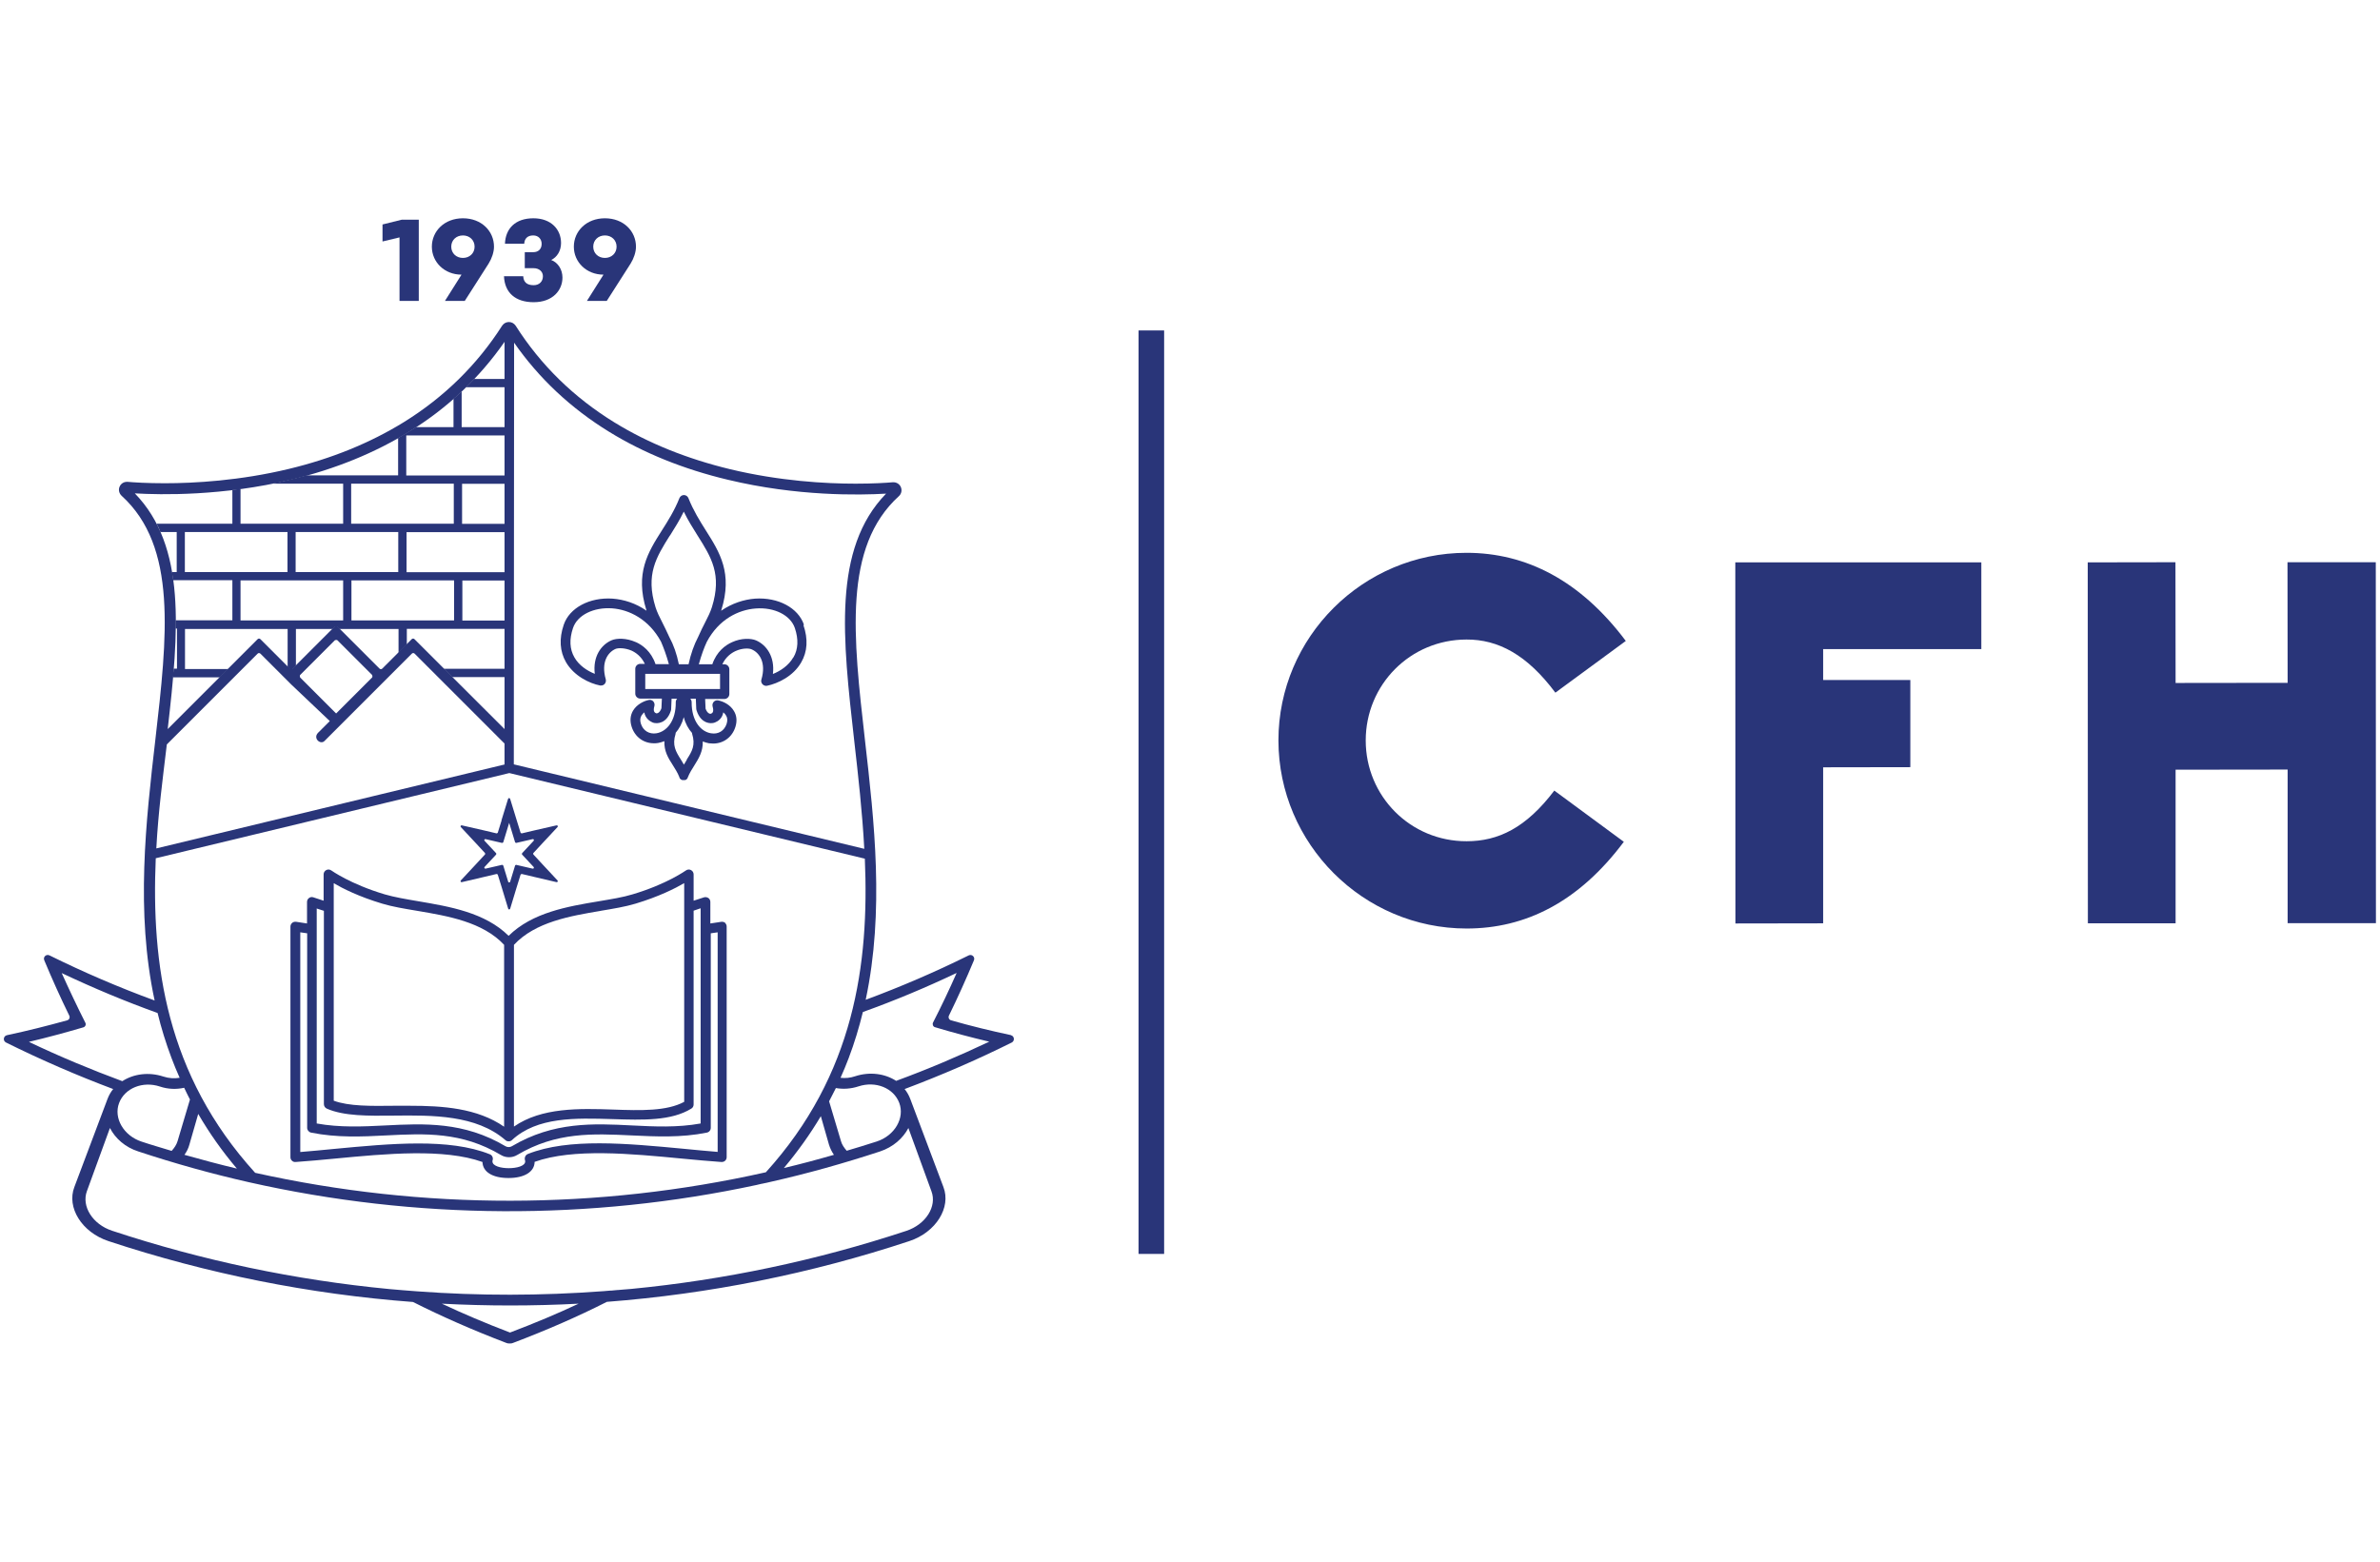
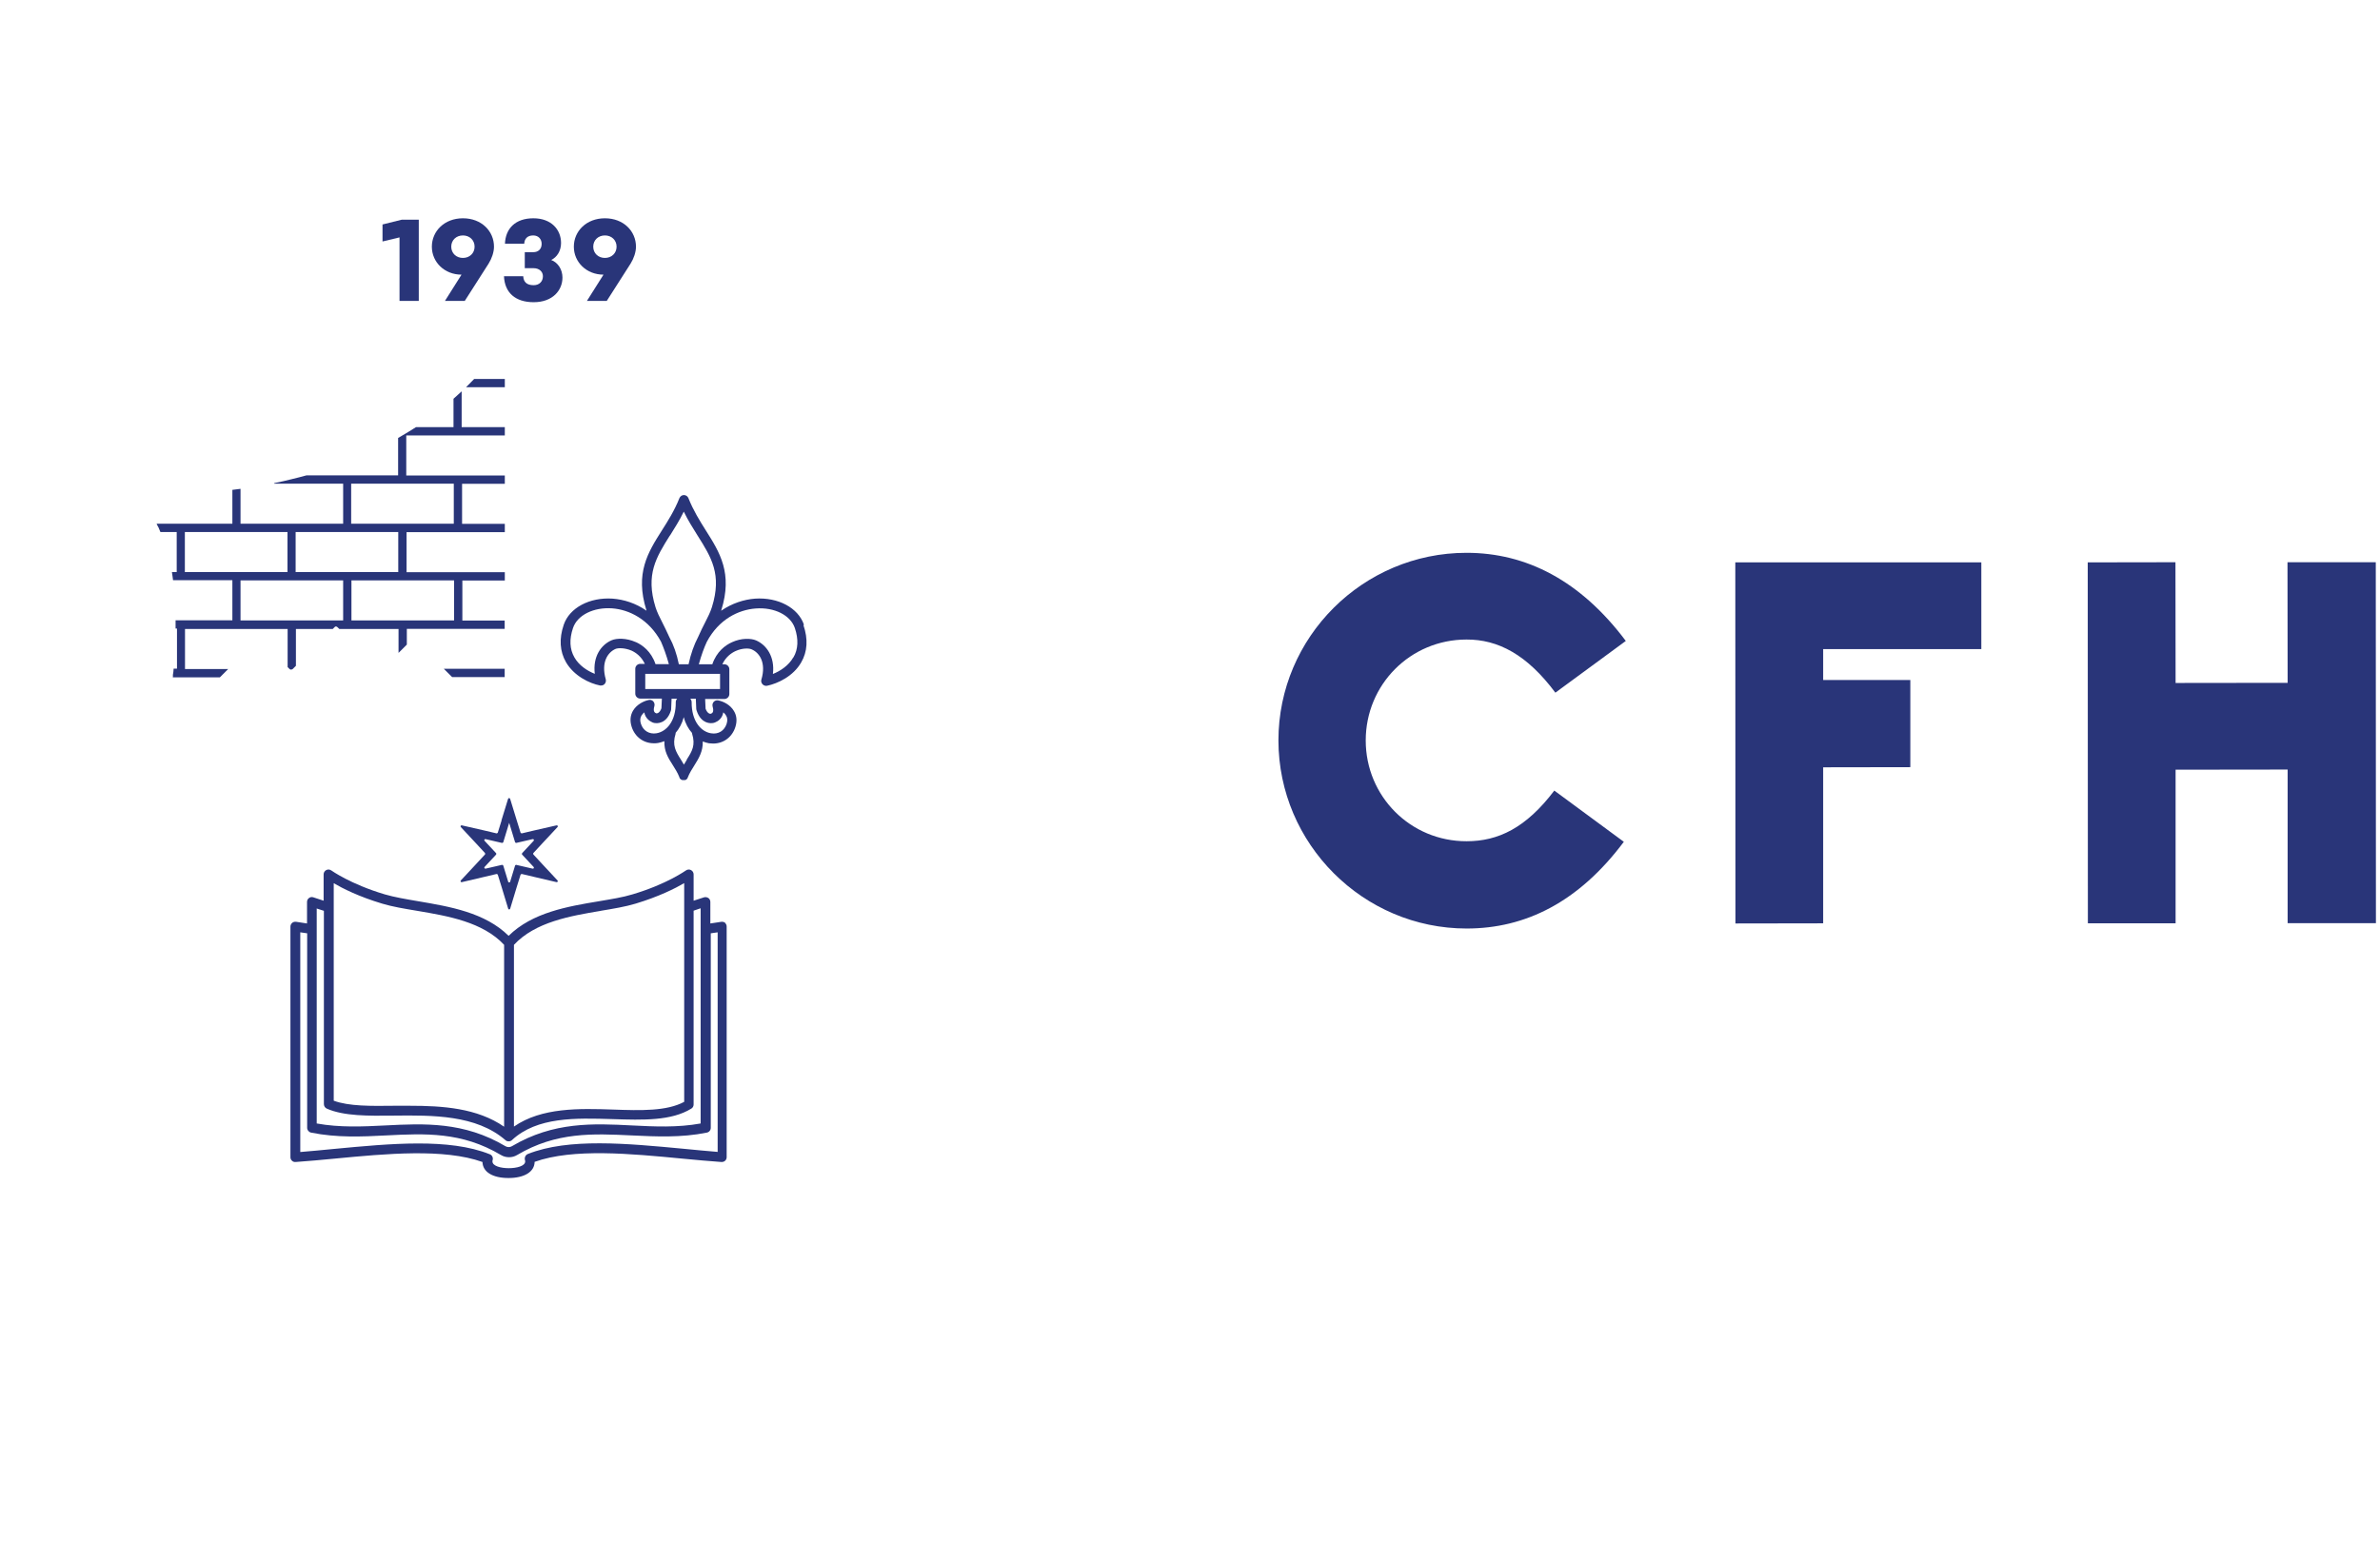
<svg xmlns="http://www.w3.org/2000/svg" id="Capa_1" version="1.1" viewBox="0 0 169.3 111.1">
  <defs>
    <style>
      .st0 {
        fill: #293579;
      }
    </style>
  </defs>
  <path class="st0" d="M56.43,46.77c-.33.58-.92.97-1.45,1.18.15-1.23-.46-2.07-1.2-2.39-.35-.15-1.04-.18-1.71.13-.47.21-1.09.66-1.4,1.57h-.96c.18-.65.37-1.17.57-1.6.85-1.6,2.25-2.28,3.48-2.37,1.33-.1,2.47.48,2.78,1.39.27.8.24,1.51-.1,2.09M51.22,49.02h-5.32v-1.08h5.32v1.08ZM49.54,50.48s0,.06.02.09c.16.49.44.71.64.8.23.1.48.11.68.02.18-.07.5-.27.57-.71.08.06.15.14.2.23.1.16.11.35.04.58-.16.5-.59.77-1.11.68-.7-.11-1.39-.84-1.38-2.22,0-.09-.04-.18-.1-.24h.4s0,.05,0,.07l.03.7ZM48.86,54.05c-.07.11-.14.23-.21.35-.07-.12-.14-.24-.21-.35-.37-.59-.64-1.02-.38-1.85,0-.02,0-.04,0-.06.25-.29.46-.66.58-1.12.12.47.33.84.59,1.13,0,.01,0,.03,0,.04.26.83,0,1.26-.38,1.85M46.7,52.17c-.52.08-.95-.18-1.11-.68-.07-.22-.06-.41.04-.58.05-.08.12-.16.2-.23.08.44.4.63.57.71.2.09.46.08.68-.02.21-.09.48-.31.64-.8.01-.03.01-.06.02-.09l.03-.7s0-.05,0-.07h.4c-.06.06-.1.15-.1.24.02,1.38-.68,2.11-1.38,2.22M45.22,45.68c-.67-.3-1.36-.28-1.71-.13-.75.32-1.35,1.16-1.2,2.39-.53-.21-1.12-.59-1.45-1.17-.34-.59-.37-1.29-.1-2.09.31-.92,1.46-1.49,2.78-1.4,1.22.09,2.62.78,3.48,2.37.19.44.38.95.56,1.6h-.95c-.31-.91-.93-1.36-1.4-1.57M47.66,38.1c.33-.53.68-1.08.98-1.7.3.62.65,1.17.98,1.7.98,1.55,1.75,2.77,1.02,5.1-.11.35-.28.69-.48,1.08-.15.3-.33.64-.5,1.04-.29.55-.52,1.2-.68,1.94h-.69c-.15-.74-.38-1.39-.68-1.94-.18-.4-.35-.74-.5-1.04-.2-.39-.37-.73-.48-1.08-.72-2.33.05-3.55,1.02-5.1M57.19,44.45c-.41-1.21-1.84-1.97-3.48-1.86-.79.06-1.64.33-2.41.86,0-.01,0-.03.01-.04.82-2.63-.11-4.11-1.1-5.67-.44-.7-.89-1.42-1.24-2.3-.05-.13-.18-.22-.32-.22s-.27.09-.32.22c-.35.88-.81,1.61-1.25,2.3-.99,1.56-1.92,3.04-1.1,5.67,0,.01,0,.03.01.04-.77-.54-1.62-.8-2.41-.86-1.64-.11-3.07.65-3.48,1.86-.34,1-.28,1.89.16,2.66.57.98,1.66,1.51,2.43,1.66.02,0,.04,0,.07,0,.1,0,.19-.04.25-.11.08-.09.11-.21.08-.33-.35-1.22.15-1.92.69-2.16.18-.08.66-.09,1.15.12.3.14.69.41.94.94h-.33c-.19,0-.35.16-.35.35v1.77c0,.19.16.35.35.35h1.54s0,.03,0,.04l-.03.65c-.06.17-.15.29-.25.34-.06.03-.11.02-.12.02-.09-.04-.25-.11-.13-.52.03-.12,0-.24-.08-.33-.08-.09-.21-.13-.32-.1-.35.07-.85.31-1.12.76-.2.34-.23.73-.1,1.14.23.73.85,1.18,1.58,1.18.1,0,.2,0,.3-.02.15-.03.3-.07.45-.13-.03.71.28,1.21.59,1.69.17.27.35.55.48.88h0s0,.01,0,.02c0,.01.01.03.02.04,0,0,0,.01.01.02,0,.01.02.02.03.03,0,0,0,0,.01.01.01.01.03.03.05.04,0,0,0,0,0,0,.01,0,.03.02.05.03,0,0,0,0,0,0,0,0,0,0,.01,0,.01,0,.03,0,.04.01,0,0,.01,0,.02,0,.02,0,.04,0,.06,0,.02,0,.04,0,.06,0,0,0,.01,0,.02,0,.01,0,.02,0,.04-.01,0,0,0,0,.01,0,0,0,0,0,0,0,.01,0,.03-.01.04-.02,0,0,0,0,.01,0,.01-.01.03-.03.04-.04,0,0,0,0,.01-.01,0,0,.02-.02.03-.03,0,0,0-.01.01-.02,0-.01.01-.02.02-.04,0,0,0,0,0-.01,0,0,0,0,0,0,.13-.33.31-.61.48-.88.3-.48.61-.98.59-1.69.14.06.29.1.44.13.1.01.2.02.3.02.73,0,1.35-.45,1.58-1.18.13-.41.1-.8-.1-1.13-.26-.45-.76-.69-1.12-.76-.12-.02-.24.01-.32.1-.08.09-.11.21-.08.33.12.42-.04.49-.13.52-.01,0-.06.01-.12-.02-.1-.05-.19-.17-.25-.34l-.03-.65s0-.03,0-.04h1.37c.19,0,.35-.16.35-.35v-1.77c0-.19-.16-.35-.35-.35h-.15c.25-.53.64-.8.94-.94.48-.22.96-.21,1.15-.12.54.23,1.05.93.69,2.15-.04.11,0,.24.08.33.08.09.21.13.32.11.77-.16,1.87-.68,2.43-1.66.45-.77.5-1.66.16-2.66" />
  <path class="st0" d="M51.03,81.95c-.77-.06-1.56-.14-2.4-.22-4.03-.38-8.19-.78-11.08.37-.17.07-.25.25-.21.42.01.04.02.07.02.11,0,.33-.61.48-1.17.48s-1.16-.15-1.16-.48c0-.04,0-.06.01-.08.06-.17-.03-.37-.2-.43-2.89-1.16-7.06-.76-11.08-.38-.83.08-1.63.16-2.4.22v-15.63l.49.07v13.84c0,.16.11.3.28.34,1.83.37,3.61.29,5.33.2,2.77-.14,5.38-.27,8.17,1.39.18.11.38.16.58.16s.4-.05.58-.16c2.78-1.65,5.4-1.52,8.16-1.39,1.72.08,3.5.17,5.33-.2.16-.03.28-.17.28-.34v-13.84l.49-.07v15.63ZM22.54,64.64l.5.16v13.75c0,.14.08.26.2.32,1.22.54,2.95.52,4.78.5,2.74-.03,5.86-.06,7.94,1.75.06.06.14.08.23.08s.17-.03.23-.09c1.79-1.66,4.52-1.57,7.17-1.49,2.15.07,4.17.13,5.59-.75.1-.06.16-.17.16-.29v-13.79l.5-.17v15.31c-1.65.3-3.29.22-4.88.14-2.74-.14-5.58-.28-8.55,1.48-.14.08-.31.08-.45,0-2.96-1.76-5.8-1.62-8.55-1.48-1.59.08-3.23.16-4.88-.14v-15.31ZM23.73,62.83c.63.37,1.79.96,3.46,1.46.73.22,1.58.36,2.48.51,2.19.37,4.67.79,6.19,2.42v12.94c-1.92-1.33-4.38-1.49-6.71-1.49-.38,0-.75,0-1.12,0-1.65.02-3.21.04-4.29-.36v-15.49ZM42.73,64.8c.9-.15,1.75-.29,2.48-.51,1.66-.5,2.83-1.09,3.46-1.46v15.56c-1.24.67-3.09.62-5.04.55-2.41-.08-5.1-.16-7.07,1.21v-12.93c1.52-1.63,3.99-2.05,6.19-2.42M51.6,65.66c-.08-.06-.18-.09-.28-.08l-.79.12v-1.53c0-.11-.05-.22-.14-.28-.09-.06-.21-.08-.31-.05l-.74.24v-1.87c0-.13-.07-.25-.19-.31-.11-.06-.25-.05-.36.03-.01,0-1.34.97-3.8,1.7-.68.21-1.51.34-2.39.49-2.23.37-4.74.8-6.42,2.46-1.68-1.66-4.19-2.08-6.42-2.46-.88-.15-1.71-.29-2.39-.49-2.45-.73-3.78-1.69-3.8-1.7-.11-.08-.25-.09-.36-.03-.12.06-.19.18-.19.31v1.87l-.73-.24c-.11-.04-.22-.02-.31.05-.09.06-.14.17-.14.28v1.53l-.78-.12c-.1-.01-.2.01-.28.08-.07.06-.12.16-.12.26v16.41c0,.1.04.19.11.25.07.07.16.1.26.09.89-.06,1.81-.15,2.78-.24,3.65-.35,7.77-.74,10.51.24.02.71.72,1.14,1.85,1.14s1.85-.44,1.86-1.15c2.74-.98,6.86-.58,10.51-.23.97.09,1.89.18,2.78.24.09,0,.19-.02.26-.09.07-.06.11-.16.11-.25v-16.41c0-.1-.04-.2-.12-.26" />
  <path class="st0" d="M36.22,58.54l.42,1.38s.05.06.08.05l1.17-.27c.07-.02.12.07.07.12l-.82.88s-.03.07,0,.1l.82.88c.05.05,0,.14-.07.12l-1.17-.27s-.07.01-.08.05l-.35,1.15c-.02.07-.12.07-.14,0l-.35-1.15s-.05-.06-.09-.05l-1.17.27c-.07.01-.12-.07-.07-.12l.82-.88s.03-.07,0-.1l-.82-.88c-.05-.06,0-.14.07-.12l1.17.27s.08-.01.09-.05l.42-1.38ZM35.68,58.37l-.27.87s-.05.06-.09.05l-.89-.21-1.58-.36c-.07-.02-.12.07-.07.12l1.1,1.18.62.67s.03.07,0,.1l-.62.67-1.1,1.18c-.05.05,0,.14.07.12l1.58-.37.89-.21s.08.01.09.05l.27.87.47,1.55c.02.07.12.07.14,0l.47-1.55.27-.87s.05-.06.09-.05l.89.21,1.58.37c.07.01.12-.07.07-.12l-1.1-1.18-.62-.67s-.03-.07,0-.1l.62-.67,1.1-1.18c.05-.05,0-.14-.07-.12l-1.58.36-.89.21s-.08-.01-.09-.05l-.27-.87-.47-1.53c-.02-.08-.13-.08-.15,0l-.47,1.53Z" />
-   <path class="st0" d="M63.75,76.9c-.8-.52-1.88-.67-2.92-.33-.35.12-.7.15-1.04.11.21-.46.4-.93.58-1.4.41-1.08.74-2.18,1.01-3.28,2.26-.81,4.48-1.74,6.67-2.78-.52,1.18-1.08,2.36-1.68,3.53-.06.13,0,.29.14.33,1.26.38,2.55.72,3.86,1.03-2.18,1.03-4.39,1.97-6.63,2.79M64.62,80.26c.55,1.5,1.09,3,1.64,4.5.4,1.07-.4,2.35-1.79,2.81-6.38,2.11-12.95,3.49-19.57,4.13-.16.01-.33.03-.49.04,0,0,0,0-.01,0-.15.01-.3.03-.46.04-.01,0-.03,0-.04,0-.14.01-.28.02-.42.04-.03,0-.05,0-.08,0-.16.01-.31.02-.47.04-4.42.33-8.86.34-13.28.01-.65-.05-1.31-.1-1.96-.16-6.67-.64-13.28-2.02-19.72-4.15-1.39-.46-2.18-1.74-1.79-2.81.54-1.5,1.09-3,1.64-4.5.38.74,1.08,1.37,2.02,1.67,2.6.86,5.22,1.59,7.87,2.19,11.89,2.68,24.22,2.75,36.13.19.02,0,.05-.01.08-.02.08-.02.17-.04.26-.06.05,0,.1-.02.15-.03.07-.01.13-.03.2-.04.1-.02.2-.04.3-.07,2.62-.59,5.21-1.32,7.77-2.16.93-.31,1.63-.93,2.02-1.67M36.29,94.8h-.02c-1.73-.66-3.33-1.34-4.84-2.05,3.24.17,6.49.17,9.73,0-1.51.71-3.13,1.39-4.87,2.05M2.07,74.12c1.31-.31,2.6-.66,3.86-1.03.14-.04.21-.2.14-.33-.59-1.17-1.15-2.35-1.68-3.53,2.24,1.06,4.51,2.01,6.82,2.84.26,1.07.59,2.14.99,3.2.18.47.37.95.58,1.41-.37.06-.77.04-1.16-.09-1.04-.34-2.12-.19-2.92.33-2.24-.83-4.45-1.75-6.63-2.79M13.47,81.44c.21-.73.42-1.46.63-2.19.79,1.36,1.7,2.65,2.75,3.89-1.25-.3-2.49-.63-3.73-.98.16-.22.28-.46.35-.72M13.52,78.2c-.3.99-.59,1.99-.89,2.99-.08.26-.23.48-.42.69-.71-.22-1.43-.42-2.14-.66-1.28-.42-2-1.68-1.6-2.74.4-1.07,1.69-1.58,2.9-1.18.59.2,1.19.21,1.73.09.13.28.27.55.41.83M58.97,78.37c.17-.32.33-.64.49-.96.51.09,1.06.06,1.61-.12,1.21-.4,2.5.11,2.9,1.18.4,1.07-.32,2.32-1.6,2.74-.71.23-1.43.45-2.14.66-.18-.21-.34-.43-.41-.69-.28-.94-.56-1.88-.84-2.82M58.39,79.41c.19.68.39,1.35.58,2.03.08.26.2.5.35.72-1.18.34-2.37.66-3.56.94.99-1.18,1.87-2.41,2.63-3.69M11.08,61.06l25.15-6.06,25.29,6.09c.32,7.49-.74,15.36-7.04,22.31-11.96,2.69-24.37,2.7-36.33.04-6.34-6.98-7.39-14.87-7.07-22.38M11.85,53.01l.04-.07,6.44-6.44c.05-.05.13-.05.19,0l1.75,1.75.45.45,2.74,2.6-.83.83c-.39.39.16.88.45.59l.83-.83.45-.45,2.74-2.74.45-.45,1.75-1.75c.05-.05.14-.05.19,0l6.4,6.4v1.49s-24.77,5.97-24.77,5.97c.14-2.6.45-4.9.74-7.34M26.47,48.2l-2.56,2.56-2.56-2.56s-.05-.13,0-.18l2.47-2.47s.13-.05.18,0l2.47,2.47s.05.13,0,.18M9.59,35.1c1.86.11,6.26.2,11.15-.98,3.11-.75,5.93-1.9,8.37-3.41,2.73-1.68,5-3.83,6.78-6.39v27.55s-6.41-6.4-6.41-6.4c-.05-.05-.14-.05-.19,0l-2.1,2.1c-.05.05-.14.05-.19,0l-3-3s-.13-.05-.19,0l-3,3c-.05.05-.14.05-.19,0l-2.1-2.1c-.05-.05-.14-.05-.19,0l-6.4,6.4c.8-6.97,1.33-12.99-2.34-16.77M36.57,24.38c1.77,2.54,4.04,4.67,6.76,6.34,2.45,1.51,5.29,2.66,8.44,3.41,4.94,1.19,9.38,1.1,11.26.99-3.82,3.93-3.09,10.29-2.26,17.63.28,2.46.57,5.02.71,7.64l-24.93-6.01.02-30.01ZM71.94,73.65c-1.46-.31-2.89-.66-4.29-1.06-.14-.04-.21-.2-.15-.33.64-1.31,1.23-2.62,1.78-3.94.1-.23-.15-.46-.37-.35-2.4,1.19-4.85,2.24-7.33,3.16,1.34-6.31.61-12.7-.05-18.46-.84-7.38-1.57-13.75,2.41-17.37.18-.16.24-.42.14-.65-.09-.21-.3-.34-.52-.34-.01,0-.03,0-.05,0-.45.04-1.38.1-2.64.1-2.13,0-5.4-.18-8.94-1.03-3.06-.74-5.82-1.85-8.21-3.32-2.9-1.78-5.27-4.1-7.04-6.89h0c-.11-.16-.28-.26-.48-.26s-.37.1-.48.26c-1.78,2.79-4.14,5.1-7.02,6.88-2.37,1.46-5.11,2.58-8.15,3.31-3.49.84-6.73,1.02-8.83,1.02-1.26,0-2.2-.06-2.64-.1-.02,0-.03,0-.05,0-.23,0-.43.13-.52.34-.1.22-.04.48.14.65,3.98,3.62,3.25,9.99,2.4,17.37-.67,5.79-1.41,12.21-.05,18.54-2.54-.93-5.03-2-7.48-3.21-.23-.11-.47.11-.37.35.55,1.32,1.14,2.63,1.78,3.94.06.13,0,.29-.15.33-1.4.39-2.83.75-4.29,1.06-.25.06-.3.4-.06.52,2.5,1.24,5.04,2.34,7.62,3.31-.17.21-.3.44-.4.7-.79,2.09-1.57,4.18-2.36,6.27-.56,1.45.52,3.22,2.43,3.85,7.05,2.33,14.33,3.78,21.66,4.33,2.04,1.03,4.25,2,6.63,2.91.06.03.13.04.2.04h.09c.07,0,.14-.01.2-.04,2.4-.91,4.62-1.88,6.67-2.92,7.28-.56,14.5-2,21.51-4.32,1.91-.63,2.99-2.4,2.43-3.85-.79-2.09-1.57-4.18-2.36-6.27-.1-.26-.23-.49-.4-.7,2.58-.97,5.13-2.07,7.62-3.31.23-.12.19-.46-.06-.52" />
  <polygon class="st0" points="31.57 47.58 32.16 48.17 35.9 48.17 35.9 47.58 31.57 47.58" />
  <path class="st0" d="M32.28,34.41h-7.3v2.85h7.3v-2.85ZM20.45,37.85h-7.3v2.85h7.3v-2.85ZM28.33,37.85h-7.3v2.85h7.3v-2.85ZM24.41,41.29h-7.3v2.85h7.3v-2.85ZM32.3,41.29h-7.3v2.85h7.3v-2.85ZM12.3,48.17v-.16c.03-.14.04-.28.05-.42v-.02h.24v-2.85h-.1v-.29s0-.3,0-.3h4.04v-2.85h-4.22l-.04-.3s-.04-.28-.04-.28h.02s.32,0,.32,0v-2.85h-1.16l-.05-.12s-.04-.08-.05-.12c-.01-.04-.03-.07-.05-.11-.02-.04-.04-.08-.06-.11-.02-.04-.06-.13-.06-.13h.03s5.36,0,5.36,0v-2.41h.01c.18-.02.37-.05.55-.07h.02s0,2.48,0,2.48h7.3v-2.85h-4.9v-.04c.42-.08.84-.18,1.24-.28.35-.08.71-.18,1.05-.27h6.52v-2.66h0c.27-.16.54-.32.79-.47.16-.1.32-.2.48-.3h2.67v-2.02h0c.19-.17.37-.34.55-.5l.03-.03v2.55h3.07v.59h-7.01v2.85h7.01v.59h-3.04v2.85h3.04v.59h-6.99v2.85h6.99v.59h-3.02v2.85h3.01v.59h-6.96v1.12l-.59.59v-1.7h-4.21l-.16-.15s-.05-.03-.08-.03c-.03,0-.06.01-.08.03l-.15.15h-2.62v2.62l-.23.23s-.07.04-.11.04c-.04,0-.08-.01-.11-.04l-.14-.14v-2.71h-7.3v2.85h3.07l-.59.59h-3.36Z" />
  <path class="st0" d="M33.16,27.54l.03-.03c.18-.18.37-.37.54-.55h0s2.18,0,2.18,0v.59h-2.76Z" />
  <polygon class="st0" points="28.58 15.63 27.21 15.97 27.21 17.18 28.42 16.89 28.42 21.41 29.79 21.41 29.79 15.63 28.58 15.63" />
  <path class="st0" d="M32.93,18.35c-.47,0-.83-.33-.83-.8s.36-.8.83-.8.83.33.83.8-.36.8-.83.8M32.93,15.53c-1.32,0-2.21.92-2.21,2.02s.9,1.99,2.11,1.99l-1.18,1.87h1.41l1.7-2.66c.22-.35.38-.81.38-1.2,0-1.1-.88-2.02-2.21-2.02" />
  <path class="st0" d="M39.2,18.5c.43-.2.71-.66.71-1.21,0-.95-.69-1.76-1.97-1.76s-1.98.73-2.02,1.81h1.37c.02-.35.22-.59.64-.59.38,0,.6.27.6.6,0,.37-.24.59-.59.59h-.61v1.14h.63c.4,0,.66.25.66.57,0,.38-.26.64-.66.64-.49,0-.72-.23-.74-.64h-1.37c.05,1.19.83,1.85,2.11,1.85,1.37,0,2.05-.86,2.05-1.75,0-.57-.31-1.06-.79-1.25" />
  <path class="st0" d="M43.03,18.35c-.47,0-.83-.33-.83-.8s.36-.8.83-.8.83.33.83.8-.36.8-.83.8M43.03,15.53c-1.32,0-2.21.92-2.21,2.02s.9,1.99,2.11,1.99l-1.18,1.87h1.41l1.7-2.66c.22-.35.38-.81.38-1.2,0-1.1-.88-2.02-2.21-2.02" />
  <path class="st0" d="M110.57,56.25l4.94,3.64c-3.21,4.29-7,6.17-11.18,6.17-7.36,0-13.38-6.02-13.39-13.38,0-7.36,6.02-13.35,13.38-13.35,4.26,0,8.11,1.98,11.33,6.27l-5.01,3.68c-2.02-2.71-4.08-3.79-6.32-3.78-4,0-7.17,3.21-7.17,7.18s3.18,7.18,7.18,7.17c2.24,0,4.22-.94,6.24-3.61" />
  <polygon class="st0" points="123.44 40.01 140.94 40.01 140.94 46.18 129.69 46.18 129.69 48.38 135.89 48.38 135.89 54.58 129.69 54.59 129.69 65.69 123.45 65.7 123.44 40.01" />
  <polygon class="st0" points="162.73 54.75 154.76 54.76 154.76 65.69 148.52 65.69 148.51 40.01 154.75 40 154.76 48.59 162.73 48.58 162.72 40 169 40 169.01 65.68 162.73 65.68 162.73 54.75" />
-   <rect class="st0" x="80.99" y="23.51" width="1.82" height="65.7" />
</svg>